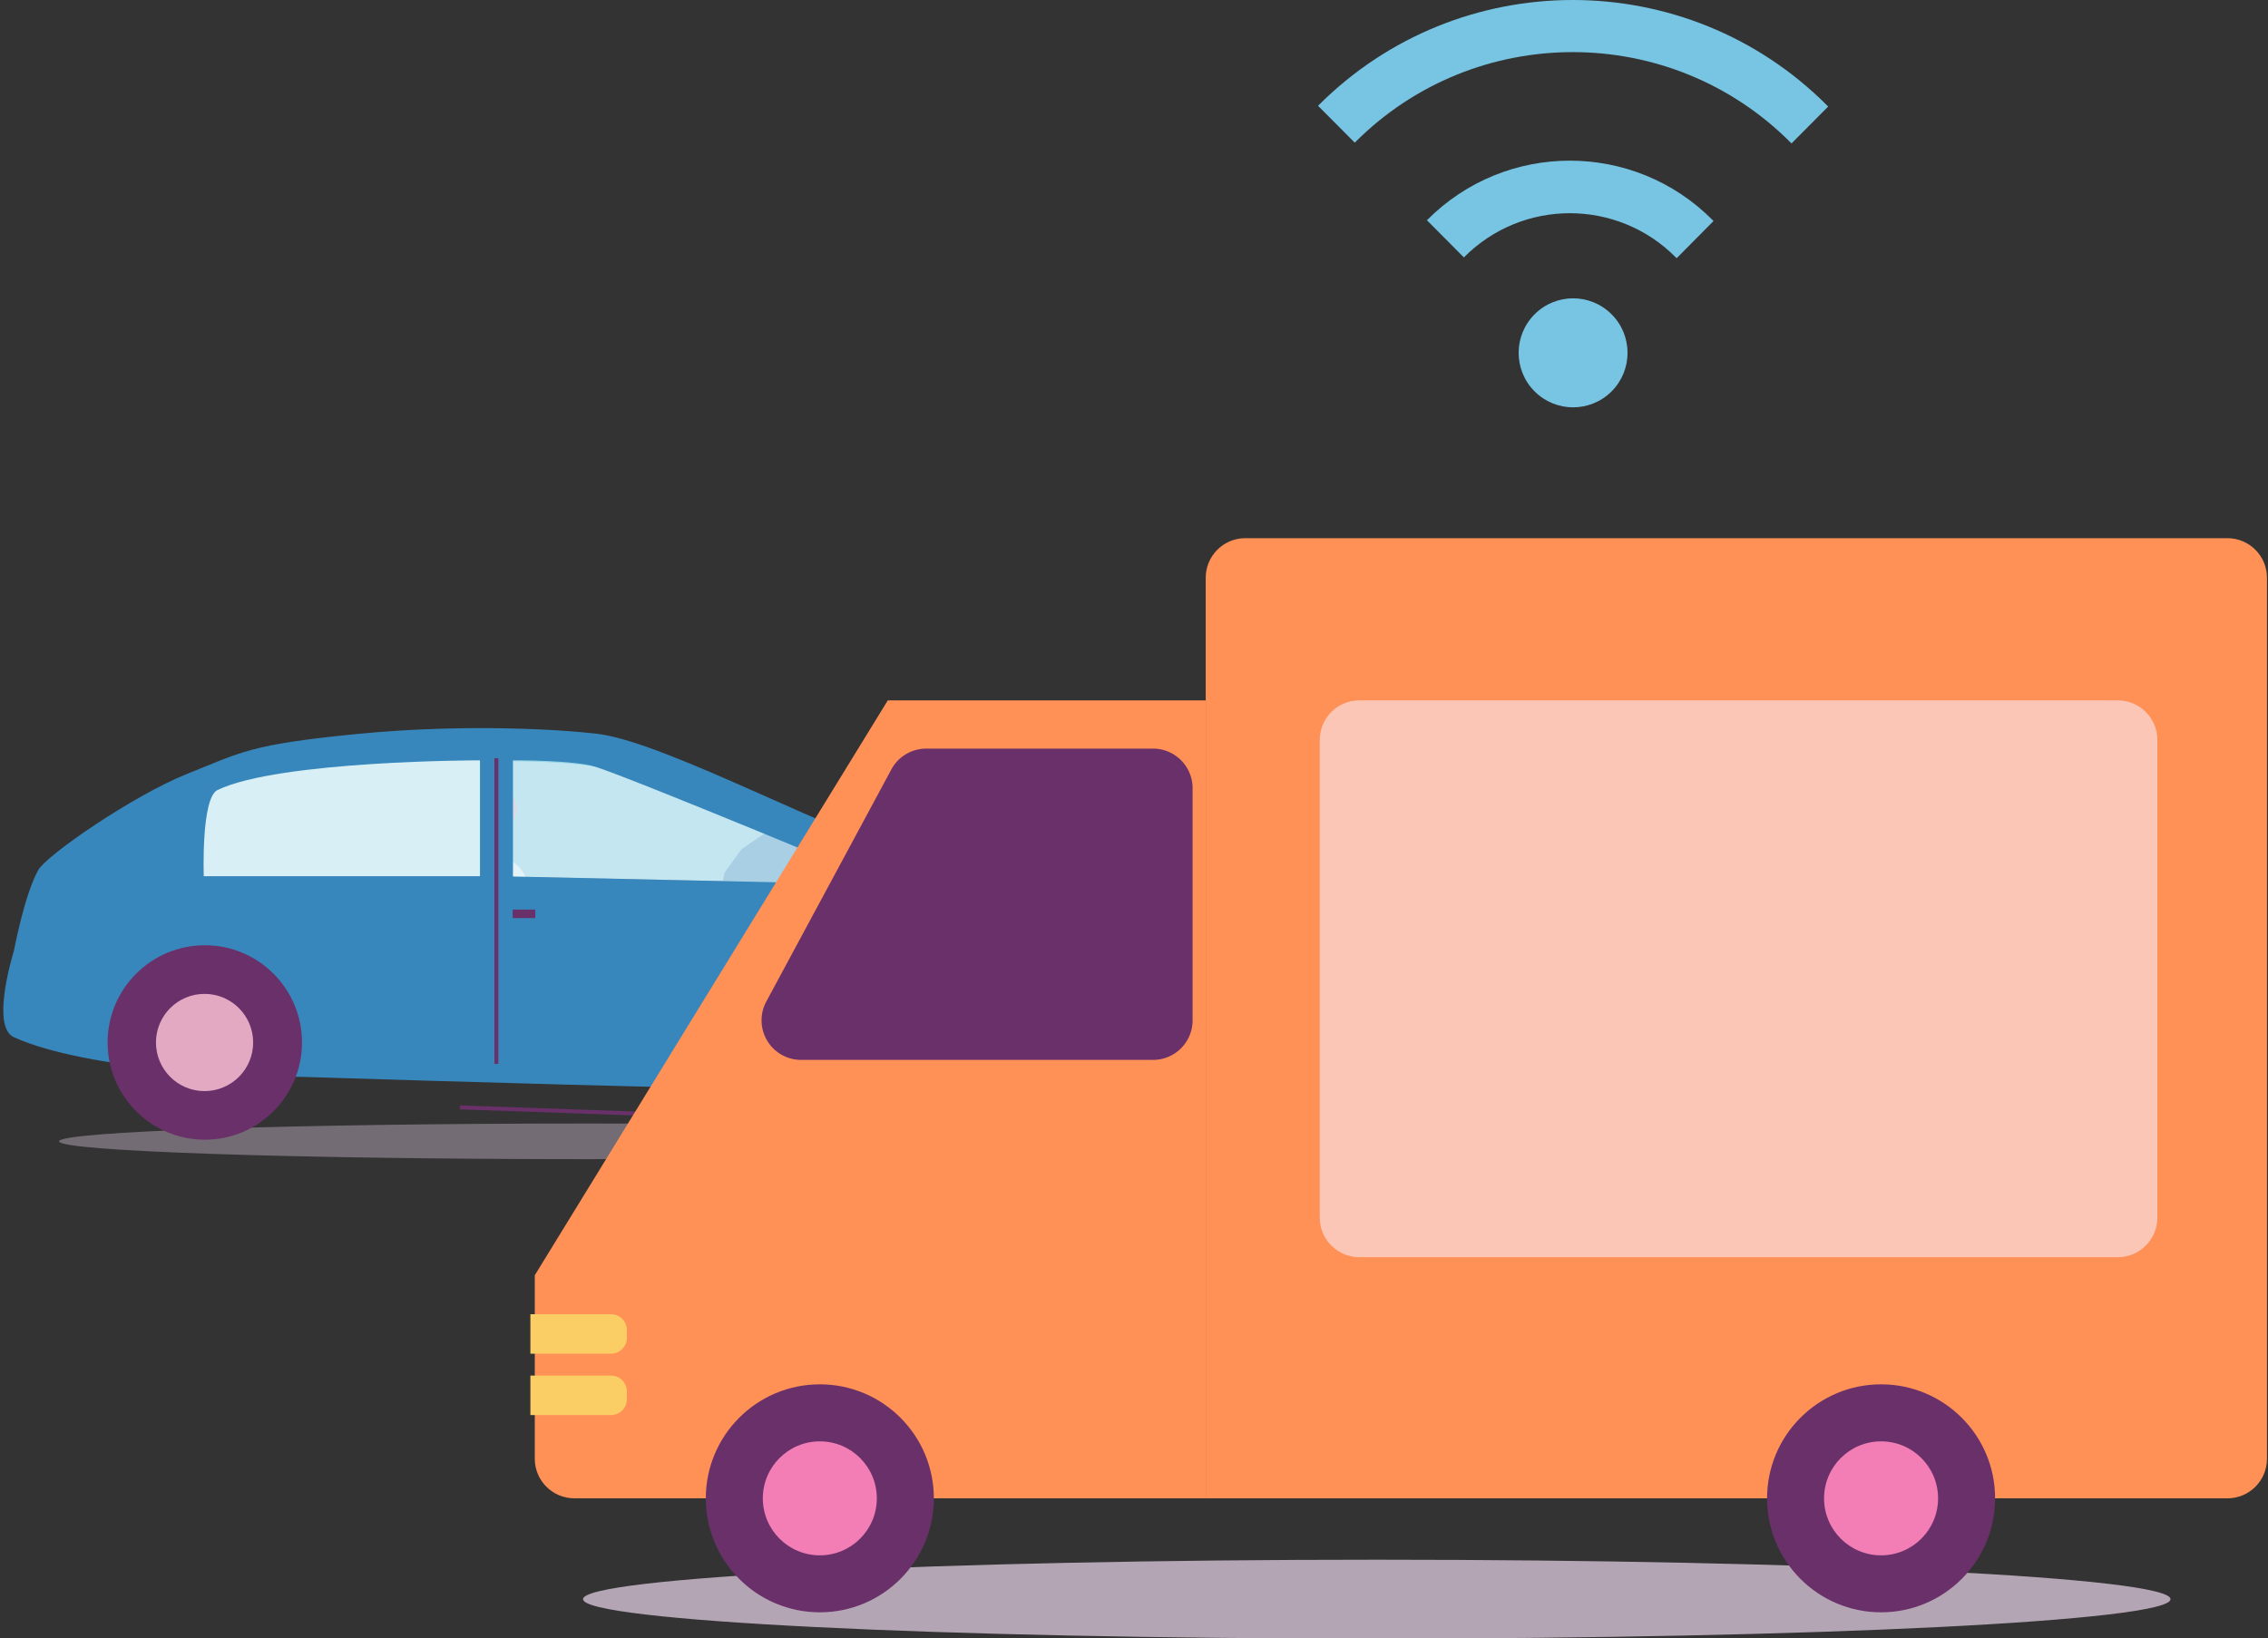
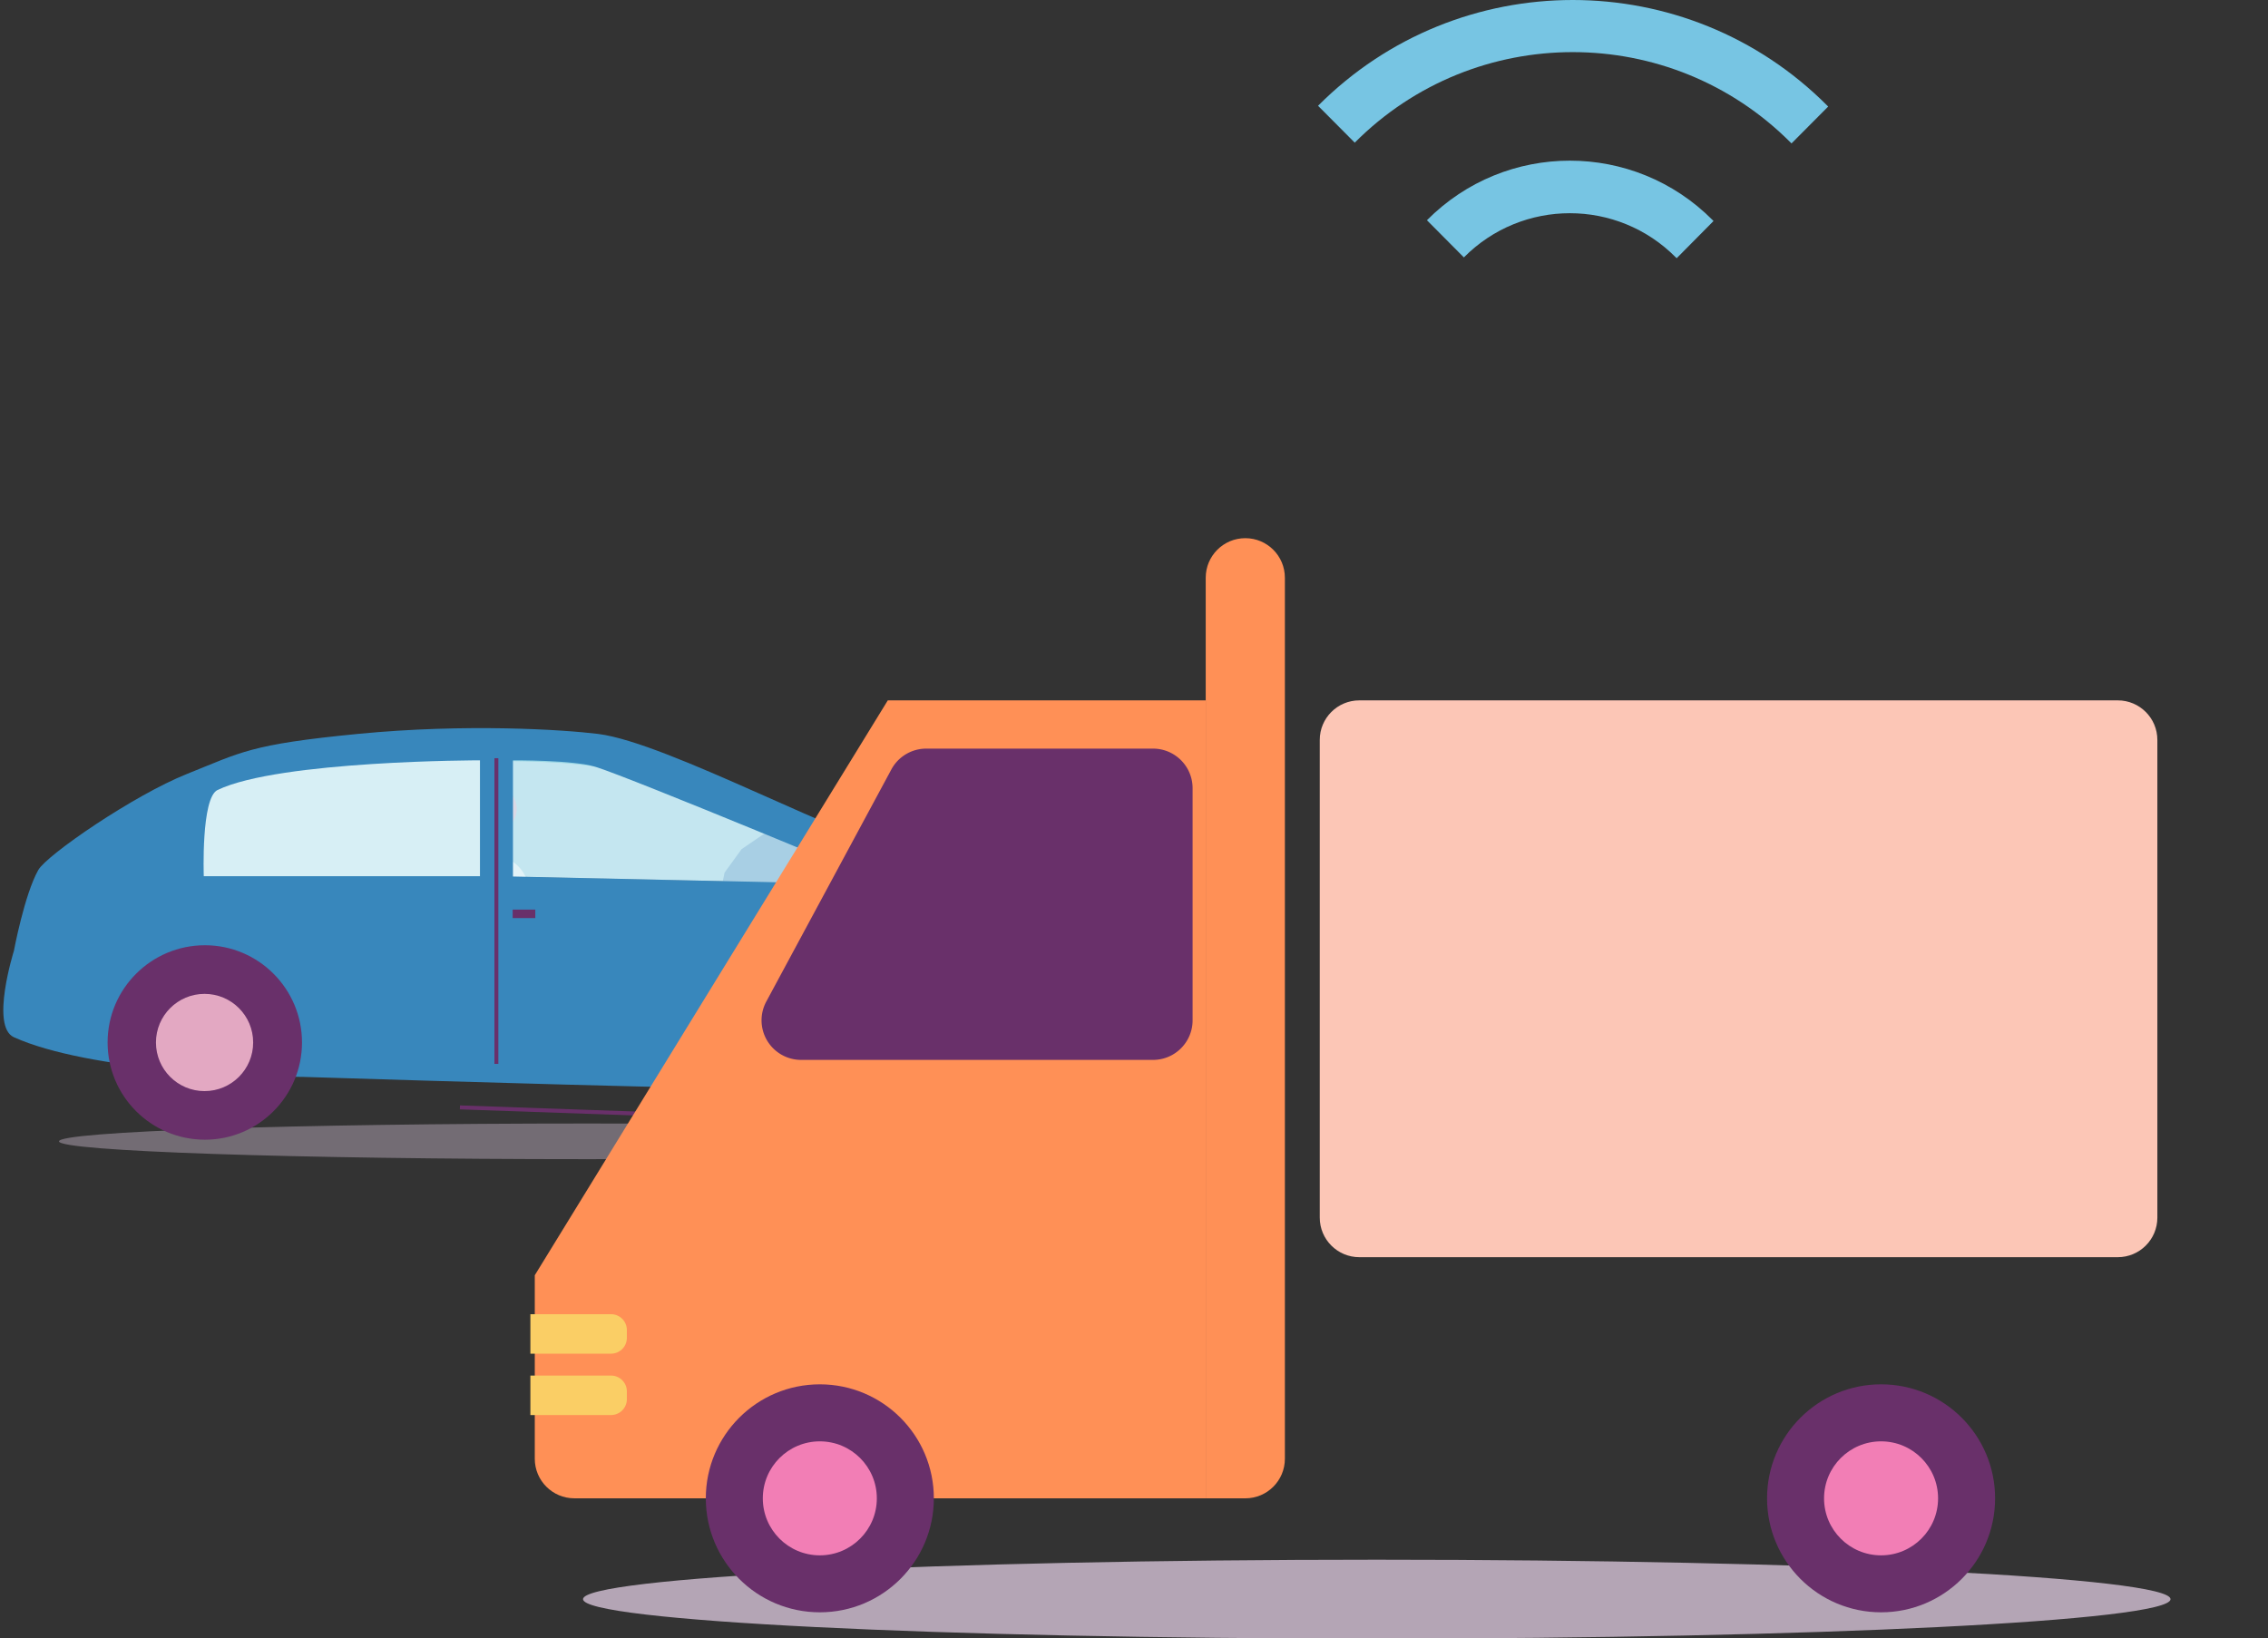
<svg xmlns="http://www.w3.org/2000/svg" width="573" height="414" viewBox="0 0 573 414">
  <rect x="0" y="0" width="573" height="414" fill="#333333" stroke="none" />
  <g>
    <g>
      <g transform="matrix(-1 0 0 1 299 0)">
        <g>
          <g>
            <g>
              <path fill="#98d5e4" d="M148.675 193.371c-9.778 3.084-75.265 30.26-75.265 30.26l96.592-2.111v-29.823s-15.66-.113-21.327 1.674z" />
            </g>
            <g>
              <path fill="#3887bc" d="M104.722 209.86l6.927 4.731 4.29 5.92.904 4.348H71.68z" />
            </g>
            <g transform="rotate(-38 187.5 219.5)">
              <path fill="#275995" d="M112.637 210.1c1.115.977 1.99 2.844 2.463 5.257.472 2.41.486 5.08.038 7.518-.448 2.439-1.303 4.35-2.407 5.38-.562.524-1.156.79-1.764.79-1.808 0-3.435-2.34-4.144-5.961-.976-4.981.086-10.768 2.368-12.898.567-.528 1.162-.796 1.77-.796.573 0 1.137.24 1.676.71m1.742 12.164a17.54 17.54 0 0 0-.033-6.267c-.58-3.02-1.91-4.97-3.39-4.97-.496 0-.981.222-1.441.66-.904.86-1.603 2.451-1.97 4.482a17.55 17.55 0 0 0 .033 6.267c.386 2.008 1.101 3.563 2.015 4.378.442.395.904.594 1.373.594.496 0 .982-.222 1.443-.662.904-.86 1.604-2.452 1.97-4.482" />
              <path fill="none" stroke="#275995" stroke-miterlimit="50" stroke-width="3" d="M112.637 210.1c1.115.977 1.99 2.844 2.463 5.257.472 2.41.486 5.08.038 7.518-.448 2.439-1.303 4.35-2.407 5.38-.562.524-1.156.79-1.764.79-1.808 0-3.435-2.34-4.144-5.961-.976-4.981.086-10.768 2.368-12.898.567-.528 1.162-.796 1.77-.796.573 0 1.137.24 1.676.71m1.742 12.164a17.54 17.54 0 0 0-.033-6.267c-.58-3.02-1.91-4.97-3.39-4.97-.496 0-.981.222-1.441.66-.904.86-1.603 2.451-1.97 4.482a17.55 17.55 0 0 0 .033 6.267c.386 2.008 1.101 3.563 2.015 4.378.442.395.904.594 1.373.594.496 0 .982-.222 1.443-.662.904-.86 1.604-2.452 1.97-4.482" />
            </g>
          </g>
          <g transform="scale(-1 1) rotate(-4 0 4643.301)">
            <g transform="rotate(-48 164 220.5)">
              <path fill="#ca84ac" d="M169.433 232.235l-.005-.04c-.019-.872-.525-1.737-1.233-2.097l-15.17-6.687c-1.086-.696-1.996-1.814-2.56-3.141 0 0-6.133-15.085-6.703-15.777l-.008-.019-.01-.004a4.909 4.909 0 0 0-4.28-1.744l-.016-.005-.012.007-.066.004c-2.692.327-4.61 2.764-4.284 5.443.15 1.228 10.714 18.903 10.714 18.903.911 1.69 2.372 2.88 3.886 3.172l18.26 3.532c.852.163 1.507-.525 1.487-1.547" />
            </g>
            <g>
              <path fill="#69306a" d="M139.01 205.965a6.546 6.546 0 0 1-9.262 0 6.554 6.554 0 0 1 0-9.266 6.546 6.546 0 0 1 9.261 0 6.554 6.554 0 0 1 0 9.266" />
            </g>
            <g>
              <path fill="#e3a8c2" d="M141.63 203.085a5.73 5.73 0 0 1-5.732 5.73 5.728 5.728 0 0 1-5.728-5.73 5.73 5.73 0 1 1 11.46 0" />
            </g>
            <g>
              <path fill="#69306a" d="M137.576 196.66c-.554-.032-1.157-.155-1.76-.3-.237.126-.517.2-.848.2a1.96 1.96 0 0 1-.593-.09l-2.225 1.62c-1.644.967-2.76 2.824-2.76 4.966 0 1.68.69 3.188 1.78 4.226.243.283-.246 1.137.046 1.363l2.877-8.006 3.325-3.471c.128-.156-.429.406-.339.23l.497-.738" />
            </g>
            <g>
              <path fill="#e3a8c2" d="M132.595 203.71l-2.875 9.72 6.549 1.746-.175-8.793-3.499-2.673" />
            </g>
            <g>
              <path fill="#fffffe" d="M142.34 227.85c.076-.16.147-.324.213-.487.033-.08.06-.162.091-.242.03-.084.063-.167.092-.25.031-.092.058-.185.086-.277l.066-.218c.027-.097.05-.195.072-.292l.05-.207c.022-.099.04-.2.059-.3l.035-.198c.017-.1.03-.203.041-.304l.024-.195c.01-.102.018-.203.024-.304l.012-.195c.006-.102.007-.203.009-.304v-.193c0-.1-.003-.202-.008-.302l-.01-.192c-.006-.1-.015-.2-.024-.3l-.02-.19a9.264 9.264 0 0 0-.04-.298l-.032-.188a9.618 9.618 0 0 0-.056-.294l-.04-.184a7.484 7.484 0 0 0-.072-.292l-.05-.18a7.084 7.084 0 0 0-.086-.288l-.06-.175c-.033-.095-.066-.19-.102-.285l-.067-.167c-.039-.095-.077-.19-.118-.284l-.072-.153c-.045-.096-.09-.193-.137-.287l-.07-.13c-.053-.1-.105-.2-.162-.298l-.027-.044a9.194 9.194 0 0 0-.694-1.021l-.096-.124a7.49 7.49 0 0 0-.195-.229l-.123-.144c-.064-.071-.131-.14-.198-.208l-.142-.15-.204-.192-.155-.145a9.232 9.232 0 0 0-.213-.182l-.166-.138c-.073-.058-.148-.114-.223-.171l-.173-.127a9.641 9.641 0 0 0-.237-.162l-.178-.116a8.604 8.604 0 0 0-.248-.15l-.184-.106a9.153 9.153 0 0 0-.26-.14l-.188-.093a7.908 7.908 0 0 0-.274-.128l-.189-.08a9.277 9.277 0 0 0-.29-.117l-.186-.067a8.356 8.356 0 0 0-.31-.104l-.116-.035a9.324 9.324 0 0 0-.83-.212l-2.948-.595-1.192-.241-.002-.001a9.254 9.254 0 0 0-1.627-.175l-.191.002c-.45 0-.895.031-1.334.097l-.196.034a8.791 8.791 0 0 0-.914.204c-.217.061-.43.13-.64.206l-.187.065c-.27.105-.536.221-.795.35-.086.043-.168.091-.252.137-.13.07-.26.138-.387.214-.073.045-.143.094-.216.14-.132.086-.266.17-.395.263l-.186.143c-.133.1-.265.2-.391.307l-.17.154c-.126.112-.252.223-.372.343l-.166.178c-.113.119-.227.236-.335.362-.064.075-.123.156-.185.234-.092.116-.187.23-.274.35-.077.106-.147.22-.22.33-.065.1-.133.195-.195.297-.118.196-.229.4-.333.607l-.034.06-10.462 21.13h25.22l5.83-12.356" />
            </g>
            <g>
              <path fill="#e3a8c2" d="M130.97 203.287a2.047 2.047 0 1 0 4.094.002 2.047 2.047 0 0 0-4.094-.002" />
            </g>
          </g>
          <g>
            <path fill="#d7eff5" fill-opacity=".7" d="M145.449 194.478c-12.493 3.94-96.169 38.663-96.169 38.663l123.42-2.697v-38.106s-20.01-.143-27.251 2.14z" />
          </g>
          <g>
            <g>
              <path fill="#3887bc" d="M1.932 251.296c2.624-4.914 6.673-9.507 15.784-15.712s31.53-15.735 49.442-19.305c17.913-3.57 63.016-28.635 80.793-30.819 8.746-1.074 33.199-2.663 60.607 0 27.408 2.664 29.476 4.645 43.11 10.08 13.633 5.436 35.537 20.544 37.658 24.31 3.514 6.237 6.17 20.47 6.17 20.47s6.002 19.066 0 21.788c-18.728 8.496-60.761 10.025-72.847 10.025 0 0-208.588 6.696-217.249 3.527-8.624-3.156-4.612-22.223-3.468-24.364zm146.574-57.504c-9.58 3.035-73.744 29.787-73.744 29.787l94.64-2.077v-29.359s-15.343-.11-20.896 1.649z" />
            </g>
            <g opacity=".5">
              <path fill="#b4a5b5" d="M17.24 288.423c0 2.488 59.733 4.506 133.426 4.506 73.693 0 133.43-2.016 133.43-4.504 0-2.487-59.737-4.505-133.43-4.505-73.693 0-133.426 2.018-133.426 4.503" />
            </g>
            <g>
              <g>
                <path fill="#69306a" d="M82.675 263.44c0 13.57-11.016 24.569-24.6 24.569-13.5 0-24.515-11-24.515-24.57s11.016-24.569 24.516-24.569c13.583 0 24.599 10.999 24.599 24.57" />
              </g>
              <g>
                <path fill="#e3a8c2" d="M58.179 275.73c6.781 0 12.278-5.5 12.278-12.285S64.96 251.16 58.18 251.16c-6.782 0-12.279 5.5-12.279 12.285 0 6.784 5.497 12.284 12.279 12.284z" />
              </g>
            </g>
            <g>
              <g>
                <path fill="#69306a" d="M271.815 263.44c0 13.57-11.016 24.569-24.6 24.569-13.5 0-24.515-11-24.515-24.57s11.016-24.569 24.516-24.569c13.583 0 24.599 10.999 24.599 24.57" />
              </g>
              <g>
                <path fill="#e3a8c2" d="M247.319 275.73c6.781 0 12.278-5.5 12.278-12.285S254.1 251.16 247.32 251.16c-6.782 0-12.279 5.5-12.279 12.285 0 6.784 5.497 12.284 12.279 12.284z" />
              </g>
            </g>
            <g>
              <path fill="#69306a" d="M163.76 232.006h5.718v-2.146h-5.718z" />
            </g>
            <g>
              <path fill="#d7eff5" d="M244.042 199.64c4.188 2.01 3.476 21.787 3.476 21.787h-69.78V192.14s50.682 0 66.304 7.5z" />
            </g>
            <g>
              <path fill="none" stroke="#69306a" stroke-linecap="square" stroke-miterlimit="50" d="M173.589 192.102v76.252" />
            </g>
            <g transform="rotate(-272 143.5 269.5)">
              <path fill="none" stroke="#69306a" stroke-linecap="square" stroke-miterlimit="50" d="M155.21 231.08v76.215" />
            </g>
          </g>
        </g>
      </g>
      <g>
        <g>
          <g>
            <path fill="#b4a5b5" d="M147.3 404.12c0 5.506 89.777 9.973 200.535 9.973s200.541-4.462 200.541-9.97c0-5.506-89.783-9.973-200.541-9.973S147.3 398.617 147.3 404.12" />
          </g>
          <g>
            <g>
-               <path fill="#ff9056" d="M304.62 146c0-5.523 4.477-10 10-10h248.123c5.523 0 10 4.477 10 10v222.64c0 5.523-4.477 10-10 10H304.62z" />
+               <path fill="#ff9056" d="M304.62 146c0-5.523 4.477-10 10-10c5.523 0 10 4.477 10 10v222.64c0 5.523-4.477 10-10 10H304.62z" />
            </g>
            <g>
              <path fill="#fcc6b6" d="M333.43 186.99c0-5.523 4.477-10 10-10h191.618c5.522 0 10 4.477 10 10V307.7c0 5.522-4.478 10-10 10H343.43c-5.523 0-10-4.478-10-10z" />
            </g>
          </g>
          <g>
            <g>
              <path fill="#69306a" d="M475.247 407.443c15.909 0 28.806-12.897 28.806-28.806 0-15.91-12.897-28.807-28.806-28.807-15.91 0-28.807 12.897-28.807 28.807 0 15.909 12.897 28.806 28.807 28.806z" />
            </g>
            <g>
              <path fill="#f27eb5" d="M475.243 393.047c7.955 0 14.404-6.449 14.404-14.404 0-7.954-6.449-14.403-14.404-14.403-7.954 0-14.403 6.449-14.403 14.403 0 7.955 6.449 14.404 14.403 14.404z" />
            </g>
          </g>
          <g>
            <g>
              <path fill="#ff9056" d="M224.296 176.99h80.33v201.646H145.11c-5.523 0-10-4.477-10-10v-46.373z" />
            </g>
            <g>
              <path fill="#69306a" d="M225.202 194.437a10 10 0 0 1 8.804-5.257h57.296c5.523 0 10 4.477 10 10v58.664c0 5.523-4.477 10-10 10h-88.898a10 10 0 0 1-8.804-14.742z" />
            </g>
            <g>
              <path fill="#face65" d="M134 332.11h20.375a4 4 0 0 1 4 4v1.972a4 4 0 0 1-4 4H134z" />
            </g>
            <g>
              <path fill="#face65" d="M134 347.62h20.375a4 4 0 0 1 4 4v1.972a4 4 0 0 1-4 4H134z" />
            </g>
          </g>
          <g>
            <g>
              <path fill="#69306a" d="M207.127 407.443c15.909 0 28.806-12.897 28.806-28.806 0-15.91-12.897-28.807-28.806-28.807-15.91 0-28.807 12.897-28.807 28.807 0 15.909 12.897 28.806 28.807 28.806z" />
            </g>
            <g>
              <path fill="#f27eb5" d="M207.123 393.047c7.955 0 14.404-6.449 14.404-14.404 0-7.954-6.449-14.403-14.404-14.403-7.954 0-14.403 6.449-14.403 14.403 0 7.955 6.449 14.404 14.403 14.404z" />
            </g>
          </g>
        </g>
        <g>
          <g>
            <path fill="#77c5e3" d="M333 26.731l9.268 9.318c30.365-30.506 79.789-30.506 110.154 0l.19.197 9.268-9.317-.19-.198C426.205-8.91 368.485-8.91 333 26.731" />
          </g>
          <g>
            <path fill="#77c5e3" d="M360.51 55.654l9.333 9.394c14.762-14.891 38.786-14.891 53.548 0l.214.2 9.31-9.395-.191-.199c-19.905-20.072-52.31-20.072-72.214 0" />
          </g>
          <g>
-             <path fill="#77c5e3" d="M387.711 79.425c-5.375 5.38-5.375 14.1 0 19.479 5.375 5.378 14.077 5.378 19.452 0 5.374-5.38 5.374-14.1 0-19.48-5.375-5.379-14.077-5.379-19.452 0" />
-           </g>
+             </g>
        </g>
      </g>
    </g>
  </g>
</svg>